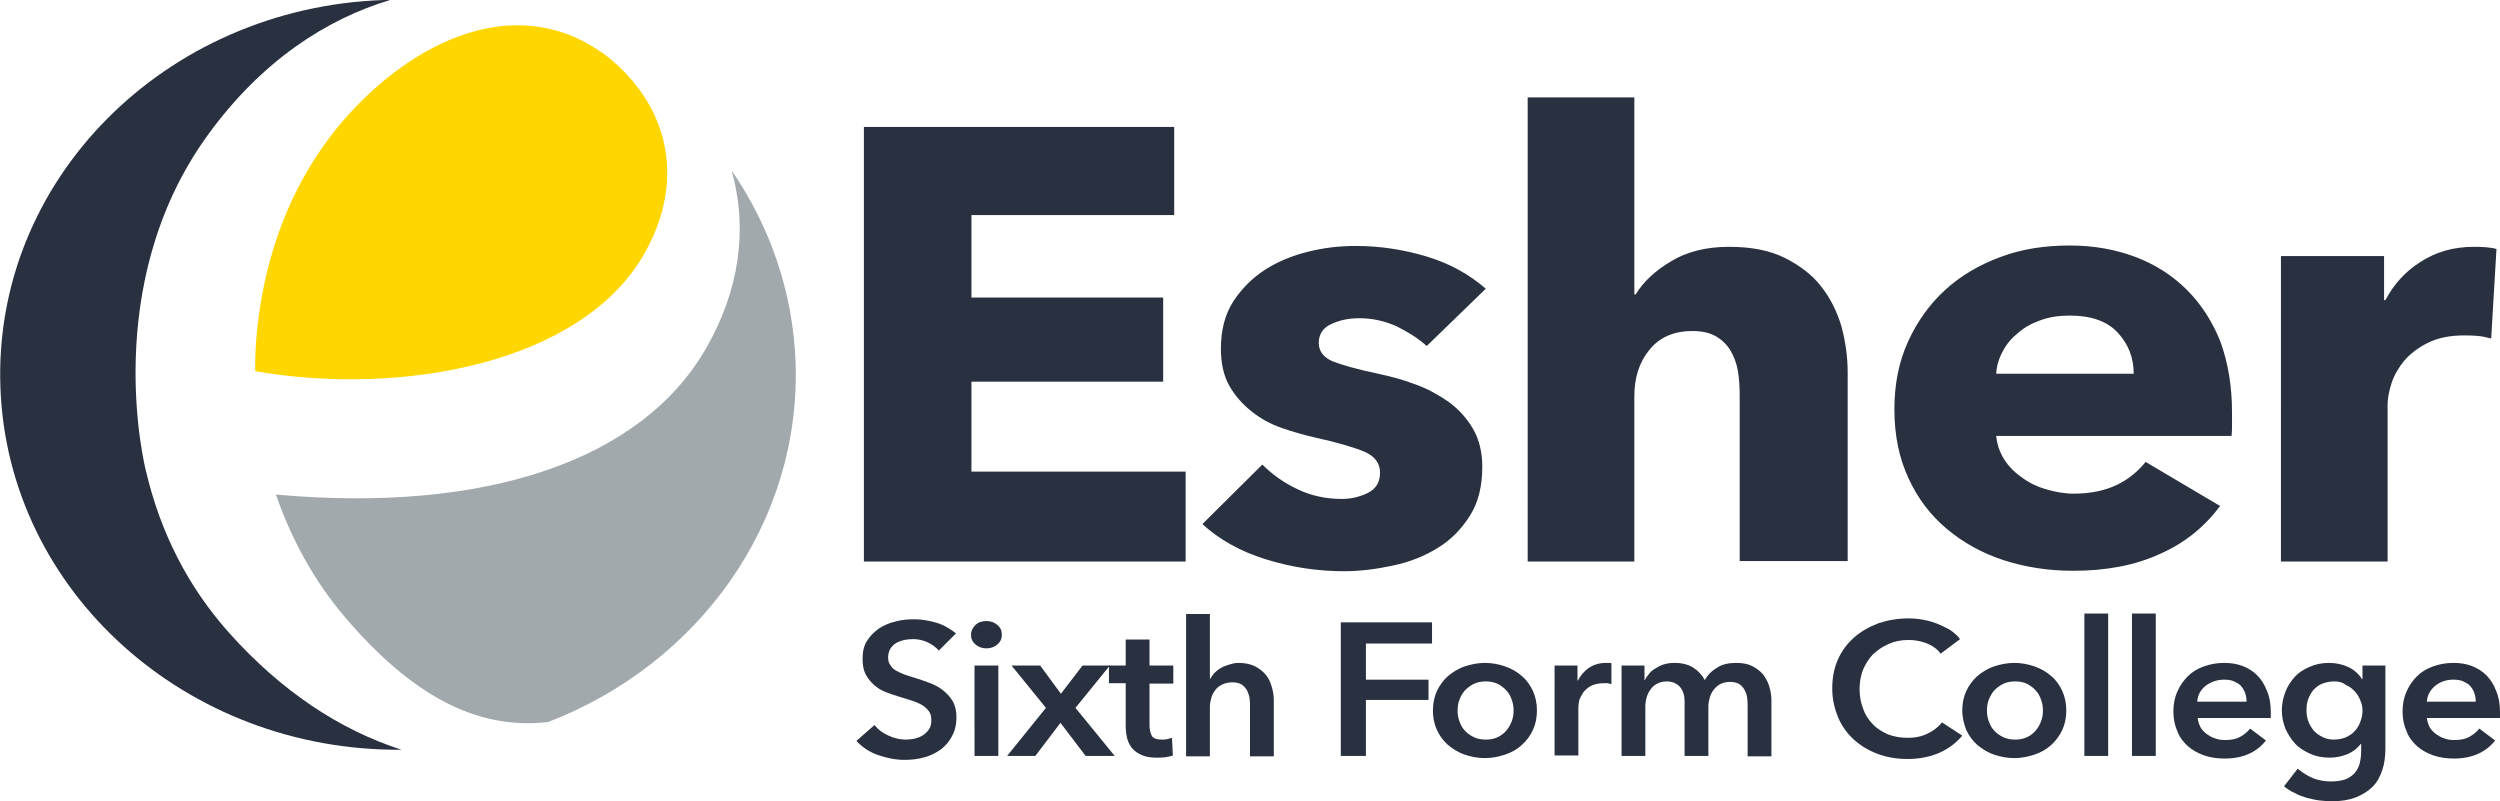
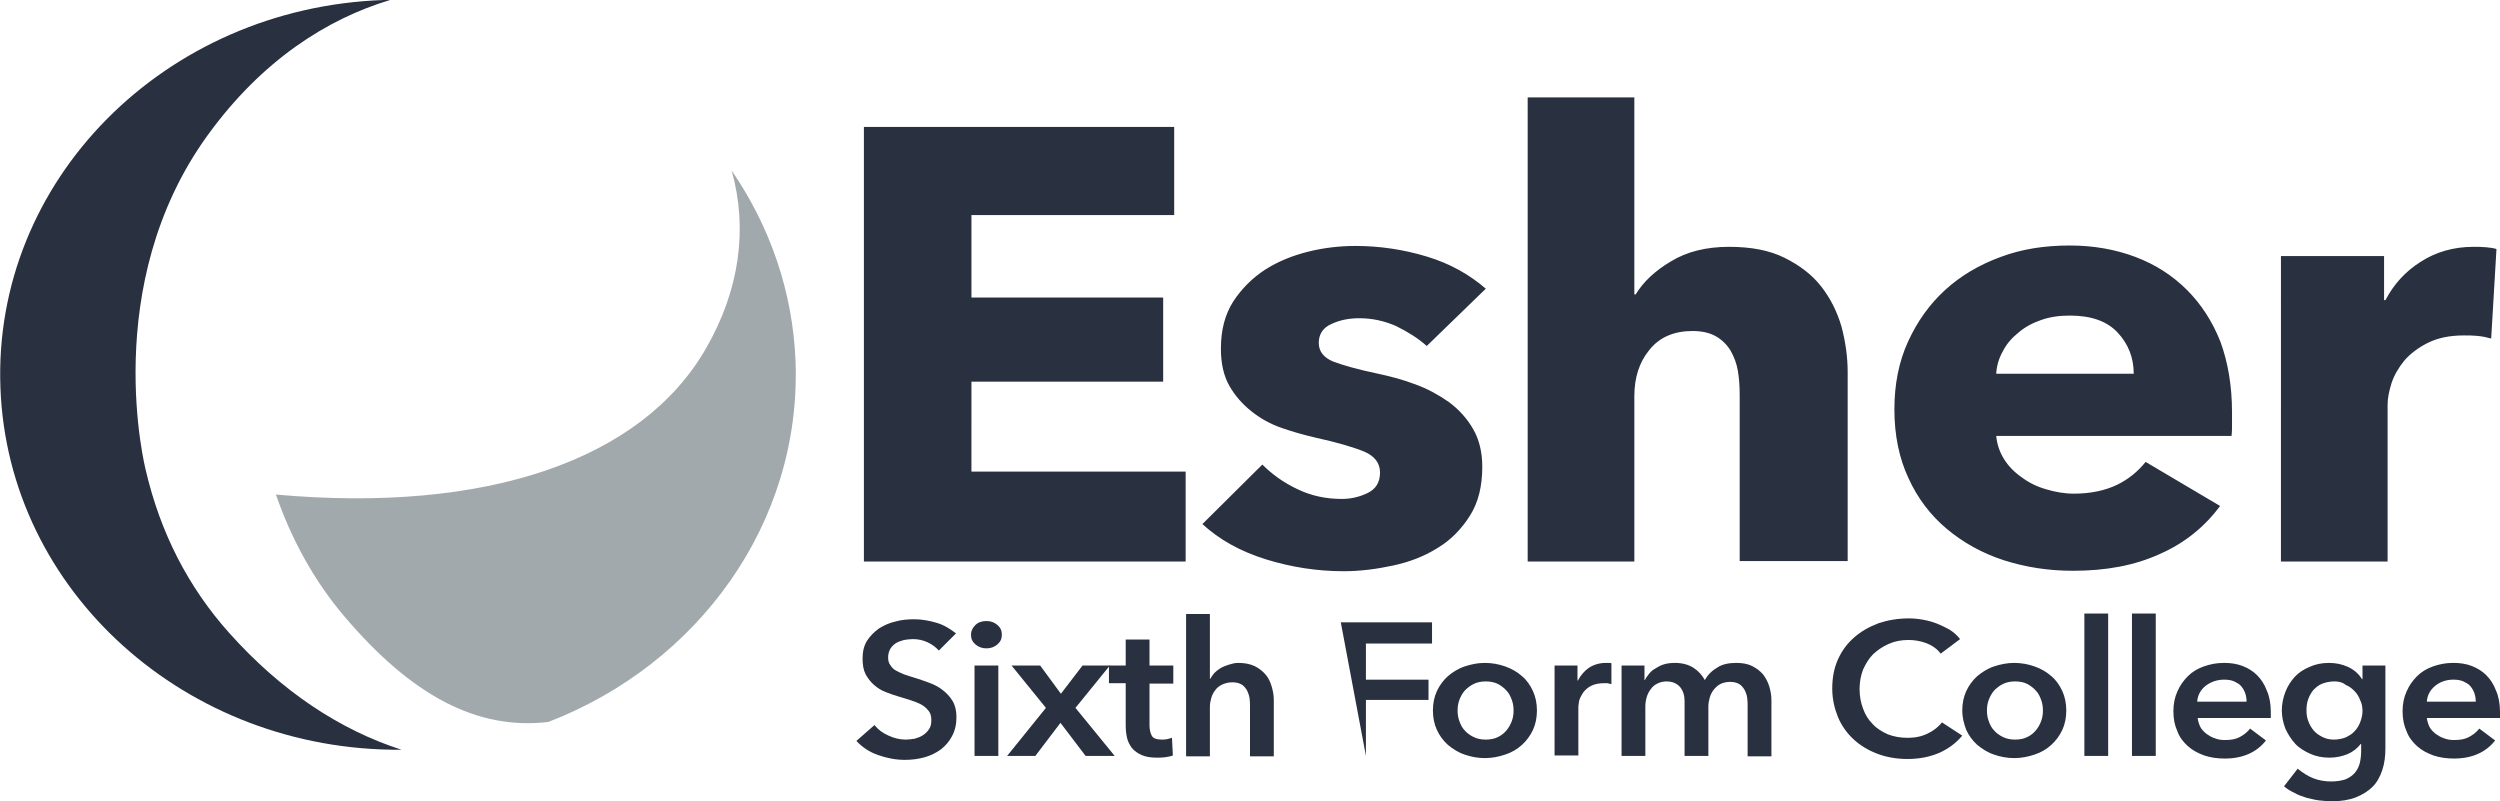
<svg xmlns="http://www.w3.org/2000/svg" version="1.1" id="Layer_1" x="0" y="0" viewBox="0 0 567.2 181.8" xml:space="preserve">
  <style>.st2{fill:#293040}.st3{fill:none}</style>
-   <path d="M126.4 7C106.1 1.1 85 16.8 73.6 32.8 58.3 54.1 57.8 78.5 57.9 84.2c32.8 5.8 74.6-1.6 88.6-27.2 7.3-13.4 5.1-24.3 1.9-31.1-2.5-5.3-6.6-10.1-11.3-13.6C133.6 9.8 130 8 126.4 7" fill="#ffd600" />
  <path d="M160.2 79c-14.6 25.5-50.1 37.5-97.6 33.2 3.6 10.4 8.8 19.7 15.4 27.5 15.4 18.2 30.3 26 46.4 24.1 34-13.1 57.4-45.1 56.1-81.7-.6-16-5.9-30.9-14.5-43.4 3.7 13.2 1.8 27.1-5.8 40.3" fill="#a2a9ad" />
  <path class="st2" d="M52 143.6c-9.3-10.4-15.6-22.7-18.9-36.8-.1-.4-10.7-42 14-76.1C59.4 13.7 74.2 4.3 88.5 0h-1.4C37.3 1.7-1.7 41 .1 88c1.7 46.2 42.2 82.5 91 82.1-14-4.5-27.3-13.3-39.1-26.5" />
  <path class="st3" d="M0 0h567.2v181.8H0z" />
  <path class="st2" d="M196 127.4V28.8h70.4v20h-46v18.7h43.5v19.1h-43.5V107H269v20.4zm127.7-48.9c-2-1.8-4.3-3.2-6.9-4.5-2.7-1.2-5.5-1.8-8.4-1.8-2.3 0-4.4.4-6.3 1.3-1.9.8-2.9 2.3-2.9 4.3 0 1.9 1.1 3.3 3.2 4.2 2.1.8 5.5 1.8 10.3 2.8 2.8.6 5.5 1.3 8.4 2.4 2.8 1 5.3 2.4 7.6 4 2.3 1.7 4.1 3.7 5.5 6.1s2.1 5.3 2.1 8.6c0 4.4-.9 8.1-2.8 11.1s-4.3 5.5-7.3 7.3c-3 1.9-6.4 3.2-10.1 4-3.7.8-7.5 1.3-11.2 1.3-6 0-11.9-.9-17.7-2.7-5.8-1.8-10.6-4.5-14.4-8l13.6-13.5c2.2 2.2 4.8 4.1 8 5.6 3.1 1.5 6.5 2.2 10 2.2 2 0 3.9-.4 5.8-1.3s2.9-2.4 2.9-4.7c0-2.1-1.2-3.7-3.5-4.7-2.4-1-6.1-2.1-11.1-3.2-2.6-.6-5.1-1.3-7.7-2.2-2.6-.9-4.9-2.2-6.9-3.8-2-1.6-3.7-3.5-5-5.8-1.3-2.3-1.9-5.1-1.9-8.4 0-4.2.9-7.7 2.8-10.7 1.9-2.9 4.3-5.3 7.2-7.2 3-1.9 6.2-3.2 9.8-4.1 3.6-.9 7.2-1.3 10.7-1.3 5.5 0 10.9.8 16.2 2.4 5.3 1.6 9.7 4.1 13.4 7.3l-13.4 13zm71 48.9V89.8c0-2-.1-3.8-.4-5.6-.3-1.8-.9-3.3-1.7-4.7-.8-1.3-1.9-2.4-3.3-3.2-1.4-.8-3.2-1.2-5.3-1.2-4.2 0-7.5 1.4-9.8 4.3-2.3 2.8-3.4 6.3-3.4 10.5v37.5h-24.2V22.1h24.2v44.7h.3c1.7-2.8 4.3-5.3 8-7.5 3.6-2.2 8-3.3 13.2-3.3 5 0 9.2.8 12.6 2.5 3.4 1.7 6.2 3.8 8.3 6.5s3.6 5.7 4.6 9.1c.9 3.4 1.4 6.9 1.4 10.3v42.9h-24.5zm89.4-42.6c0-3.6-1.2-6.7-3.6-9.3-2.4-2.6-6-3.9-10.9-3.9-2.4 0-4.5.3-6.5 1s-3.7 1.6-5.2 2.9c-1.5 1.2-2.7 2.6-3.5 4.2-.9 1.6-1.4 3.3-1.5 5.1h31.2zm22.3 8.7v2.8c0 .9 0 1.8-.1 2.6h-53.4c.2 2 .8 3.7 1.8 5.3 1 1.6 2.4 3 4 4.1 1.6 1.2 3.4 2.1 5.5 2.7 2 .6 4.1 1 6.3 1 3.8 0 7.1-.7 9.8-2 2.7-1.3 4.8-3.1 6.5-5.2l16.9 10c-3.5 4.7-8 8.4-13.7 10.9-5.7 2.6-12.2 3.8-19.7 3.8-5.5 0-10.7-.8-15.7-2.4-4.9-1.6-9.2-4-12.9-7.1-3.7-3.1-6.6-6.9-8.7-11.5-2.1-4.5-3.2-9.7-3.2-15.6 0-5.7 1-10.8 3.1-15.4s4.9-8.5 8.4-11.7c3.5-3.2 7.7-5.7 12.6-7.5 4.8-1.8 10-2.6 15.7-2.6 5.4 0 10.4.9 14.9 2.6 4.5 1.7 8.4 4.2 11.7 7.5 3.2 3.2 5.8 7.2 7.6 11.8 1.7 4.7 2.6 10 2.6 15.9m58.8-16.7c-1.1-.3-2.1-.5-3.2-.6-1-.1-2-.1-3-.1-3.3 0-6 .6-8.2 1.7-2.2 1.1-4 2.5-5.3 4-1.3 1.6-2.3 3.3-2.9 5.1-.6 1.9-.9 3.5-.9 4.9v35.6h-24.2V58.1h23.4v10h.3c1.9-3.6 4.5-6.5 8-8.7 3.4-2.2 7.4-3.4 12-3.4 1 0 1.9 0 2.9.1s1.7.2 2.3.4l-1.2 20.3zM213 147.6c-.6-.7-1.5-1.4-2.6-1.9s-2.2-.7-3.3-.7c-.7 0-1.3.1-2 .2-.7.2-1.3.4-1.8.7-.5.3-1 .8-1.3 1.3s-.5 1.2-.5 1.9.1 1.3.5 1.8c.3.5.7.9 1.2 1.2.5.3 1.2.6 1.9.9.8.3 1.6.5 2.5.8 1 .3 2.1.7 3.2 1.1 1.1.4 2.1.9 3 1.6.9.7 1.7 1.5 2.3 2.5.6 1 .9 2.2.9 3.7 0 1.6-.3 3-1 4.3-.6 1.2-1.5 2.2-2.5 3-1.1.8-2.3 1.4-3.7 1.8-1.4.4-2.9.6-4.5.6-2.1 0-4.1-.4-6.1-1.1-2-.7-3.6-1.8-4.9-3.2l4.1-3.6c.8 1 1.8 1.8 3.2 2.4 1.3.6 2.6.9 3.9.9.7 0 1.3-.1 2-.2.7-.2 1.3-.4 1.9-.8.6-.4 1-.8 1.4-1.4.4-.6.5-1.2.5-2.1 0-.8-.2-1.5-.6-2-.4-.5-.9-1-1.6-1.4-.7-.4-1.5-.7-2.4-1-.9-.3-1.9-.6-2.9-.9-1-.3-1.9-.6-2.9-1s-1.8-.9-2.6-1.6c-.8-.7-1.4-1.5-1.9-2.4-.5-1-.7-2.1-.7-3.6s.3-2.9 1-4 1.6-2 2.7-2.8c1.1-.7 2.4-1.3 3.8-1.6 1.4-.4 2.8-.5 4.3-.5 1.6 0 3.3.3 5 .8 1.7.5 3.1 1.4 4.4 2.4l-3.9 3.9zm8.1 3.4h5.4v20.5h-5.4V151zm-.8-7c0-.8.3-1.5 1-2.2.6-.6 1.5-.9 2.5-.9s1.8.3 2.5.9c.7.6 1 1.3 1 2.2 0 .9-.3 1.6-1 2.2-.7.6-1.5.9-2.5.9s-1.8-.3-2.5-.9c-.7-.6-1-1.3-1-2.2" />
  <path class="st3" d="M0 0h567.2v181.8H0z" />
  <path class="st2" d="M237.3 160.6l-7.8-9.6h6.5l4.7 6.4 4.9-6.4h6.2l-7.8 9.6 8.9 10.9h-6.6l-5.7-7.5-5.7 7.5h-6.4z" />
  <path class="st2" d="M251.6 155.1V151h3.8v-5.9h5.4v5.9h5.4v4.1h-5.4v9.5c0 .9.2 1.7.5 2.3.3.6 1.1.9 2.3.9.4 0 .8 0 1.2-.1.4-.1.8-.2 1.1-.3l.2 4c-.5.2-1.1.3-1.7.4-.7.1-1.3.1-1.9.1-1.5 0-2.6-.2-3.5-.6-.9-.4-1.6-.9-2.2-1.6-.5-.7-.9-1.4-1.1-2.3-.2-.9-.3-1.8-.3-2.8V155h-3.8zm29.3-4.7c1.4 0 2.6.2 3.7.7 1 .5 1.8 1.1 2.5 1.9.7.8 1.1 1.7 1.4 2.7.3 1 .5 2 .5 3.1v12.8h-5.4v-11.3c0-.6 0-1.2-.1-1.9-.1-.6-.3-1.2-.6-1.8-.3-.5-.7-1-1.2-1.3-.5-.3-1.2-.5-2.1-.5s-1.6.2-2.3.5c-.6.3-1.2.7-1.6 1.3-.4.5-.7 1.1-.9 1.8-.2.7-.3 1.3-.3 2v11.2h-5.4v-32.3h5.4V154h.1c.2-.4.5-.8.9-1.3.4-.4.9-.8 1.4-1.1.5-.3 1.2-.6 1.9-.8s1.3-.4 2.1-.4" />
  <path class="st3" d="M0 0h567.2v181.8H0z" />
-   <path class="st2" d="M304.2 141.2h20.7v4.8h-15v8.2h14.2v4.6h-14.2v12.7h-5.7zm26.5 20c0 .8.1 1.6.4 2.4.3.8.6 1.5 1.2 2.1.5.6 1.2 1.1 2 1.5.8.4 1.7.6 2.8.6 1.1 0 2-.2 2.8-.6.8-.4 1.4-.9 1.9-1.5s.9-1.3 1.2-2.1c.3-.8.4-1.6.4-2.4 0-.8-.1-1.6-.4-2.4-.3-.8-.6-1.5-1.2-2.1-.5-.6-1.2-1.1-1.9-1.5-.8-.4-1.7-.6-2.8-.6-1.1 0-2 .2-2.8.6-.8.4-1.4.9-2 1.5-.5.6-.9 1.3-1.2 2.1-.3.8-.4 1.6-.4 2.4m-5.6 0c0-1.6.3-3.1.9-4.4.6-1.3 1.5-2.5 2.5-3.4 1.1-.9 2.3-1.7 3.8-2.2 1.5-.5 3-.8 4.6-.8 1.6 0 3.2.3 4.6.8 1.4.5 2.7 1.2 3.8 2.2 1.1.9 1.9 2.1 2.5 3.4.6 1.3.9 2.8.9 4.4 0 1.6-.3 3.1-.9 4.4-.6 1.3-1.5 2.5-2.5 3.4-1.1 1-2.3 1.7-3.8 2.2-1.5.5-3 .8-4.6.8-1.6 0-3.2-.3-4.6-.8-1.5-.5-2.7-1.3-3.8-2.2-1.1-1-1.9-2.1-2.5-3.4-.6-1.3-.9-2.8-.9-4.4m27.6-10.2h5.2v3.4h.1c.6-1.2 1.5-2.2 2.5-2.9 1.1-.7 2.4-1.1 3.8-1.1h.7c.2 0 .5 0 .6.1v4.7c-.4-.1-.7-.1-.9-.2h-.7c-1.2 0-2.2.2-3 .6-.8.4-1.3.9-1.8 1.5-.4.6-.7 1.2-.9 1.8-.1.6-.2 1.1-.2 1.5v11h-5.4V151zm41.2-.6c1.4 0 2.6.2 3.6.7 1 .5 1.8 1.1 2.5 1.9.6.8 1.1 1.7 1.4 2.7.3 1 .5 2 .5 3.1v12.8h-5.4v-11.4c0-.6 0-1.2-.1-1.9s-.3-1.2-.6-1.8c-.3-.5-.7-1-1.2-1.3-.5-.3-1.2-.5-2.1-.5-.8 0-1.6.2-2.2.5-.6.3-1.1.8-1.5 1.3-.4.5-.7 1.1-.9 1.8-.2.7-.3 1.3-.3 2v11.2h-5.4v-12.4c0-1.3-.3-2.3-1-3.2-.7-.8-1.7-1.3-3.1-1.3-.8 0-1.5.2-2.1.5-.6.3-1.1.7-1.5 1.3-.4.5-.7 1.1-.9 1.8-.2.7-.3 1.4-.3 2v11.3h-5.4V151h5.2v3.3h.1c.2-.5.6-1 1-1.5s.9-.9 1.5-1.2c.6-.4 1.2-.7 1.9-.9.7-.2 1.5-.3 2.4-.3 1.7 0 3.1.4 4.2 1.1 1.1.7 2 1.7 2.6 2.8.7-1.3 1.7-2.2 2.9-2.9 1.1-.7 2.5-1 4.2-1m46.4-2.1c-.8-1.1-2-1.9-3.3-2.4-1.4-.5-2.7-.7-4-.7-1.7 0-3.2.3-4.5.9-1.4.6-2.5 1.4-3.5 2.3-1 1-1.7 2.2-2.3 3.5-.5 1.3-.8 2.8-.8 4.4 0 1.7.3 3.2.8 4.5.5 1.4 1.2 2.5 2.2 3.5.9 1 2.1 1.7 3.4 2.3 1.3.5 2.8.8 4.5.8 1.7 0 3.2-.3 4.6-1 1.3-.6 2.4-1.5 3.2-2.5l4.6 3c-1.4 1.7-3.2 3-5.2 3.9-2.1.9-4.5 1.4-7.2 1.4-2.5 0-4.8-.4-6.9-1.2-2.1-.8-3.9-1.9-5.4-3.3-1.5-1.4-2.7-3.1-3.5-5-.8-2-1.3-4.1-1.3-6.5 0-2.4.4-4.6 1.3-6.6s2.1-3.6 3.7-5 3.4-2.4 5.5-3.2c2.1-.7 4.4-1.1 6.9-1.1 1 0 2.1.1 3.2.3 1.1.2 2.2.5 3.2.9s2 .9 2.9 1.4c.9.6 1.7 1.3 2.3 2.1l-4.4 3.3zm10.5 12.9c0 .8.1 1.6.4 2.4.3.8.6 1.5 1.2 2.1.5.6 1.2 1.1 2 1.5.8.4 1.7.6 2.8.6 1.1 0 2-.2 2.8-.6.8-.4 1.4-.9 1.9-1.5s.9-1.3 1.2-2.1c.3-.8.4-1.6.4-2.4 0-.8-.1-1.6-.4-2.4-.3-.8-.6-1.5-1.2-2.1-.5-.6-1.2-1.1-1.9-1.5-.8-.4-1.7-.6-2.8-.6-1.1 0-2 .2-2.8.6-.8.4-1.4.9-2 1.5-.5.6-.9 1.3-1.2 2.1-.3.8-.4 1.6-.4 2.4m-5.6 0c0-1.6.3-3.1.9-4.4.6-1.3 1.5-2.5 2.5-3.4 1.1-.9 2.3-1.7 3.8-2.2 1.5-.5 3-.8 4.6-.8 1.6 0 3.2.3 4.6.8 1.4.5 2.7 1.2 3.8 2.2 1.1.9 1.9 2.1 2.5 3.4.6 1.3.9 2.8.9 4.4 0 1.6-.3 3.1-.9 4.4-.6 1.3-1.5 2.5-2.5 3.4-1.1 1-2.3 1.7-3.8 2.2-1.5.5-3 .8-4.6.8-1.6 0-3.2-.3-4.6-.8-1.5-.5-2.7-1.3-3.8-2.2-1.1-1-1.9-2.1-2.5-3.4-.5-1.3-.9-2.8-.9-4.4" />
+   <path class="st2" d="M304.2 141.2h20.7v4.8h-15v8.2h14.2v4.6h-14.2v12.7zm26.5 20c0 .8.1 1.6.4 2.4.3.8.6 1.5 1.2 2.1.5.6 1.2 1.1 2 1.5.8.4 1.7.6 2.8.6 1.1 0 2-.2 2.8-.6.8-.4 1.4-.9 1.9-1.5s.9-1.3 1.2-2.1c.3-.8.4-1.6.4-2.4 0-.8-.1-1.6-.4-2.4-.3-.8-.6-1.5-1.2-2.1-.5-.6-1.2-1.1-1.9-1.5-.8-.4-1.7-.6-2.8-.6-1.1 0-2 .2-2.8.6-.8.4-1.4.9-2 1.5-.5.6-.9 1.3-1.2 2.1-.3.8-.4 1.6-.4 2.4m-5.6 0c0-1.6.3-3.1.9-4.4.6-1.3 1.5-2.5 2.5-3.4 1.1-.9 2.3-1.7 3.8-2.2 1.5-.5 3-.8 4.6-.8 1.6 0 3.2.3 4.6.8 1.4.5 2.7 1.2 3.8 2.2 1.1.9 1.9 2.1 2.5 3.4.6 1.3.9 2.8.9 4.4 0 1.6-.3 3.1-.9 4.4-.6 1.3-1.5 2.5-2.5 3.4-1.1 1-2.3 1.7-3.8 2.2-1.5.5-3 .8-4.6.8-1.6 0-3.2-.3-4.6-.8-1.5-.5-2.7-1.3-3.8-2.2-1.1-1-1.9-2.1-2.5-3.4-.6-1.3-.9-2.8-.9-4.4m27.6-10.2h5.2v3.4h.1c.6-1.2 1.5-2.2 2.5-2.9 1.1-.7 2.4-1.1 3.8-1.1h.7c.2 0 .5 0 .6.1v4.7c-.4-.1-.7-.1-.9-.2h-.7c-1.2 0-2.2.2-3 .6-.8.4-1.3.9-1.8 1.5-.4.6-.7 1.2-.9 1.8-.1.6-.2 1.1-.2 1.5v11h-5.4V151zm41.2-.6c1.4 0 2.6.2 3.6.7 1 .5 1.8 1.1 2.5 1.9.6.8 1.1 1.7 1.4 2.7.3 1 .5 2 .5 3.1v12.8h-5.4v-11.4c0-.6 0-1.2-.1-1.9s-.3-1.2-.6-1.8c-.3-.5-.7-1-1.2-1.3-.5-.3-1.2-.5-2.1-.5-.8 0-1.6.2-2.2.5-.6.3-1.1.8-1.5 1.3-.4.5-.7 1.1-.9 1.8-.2.7-.3 1.3-.3 2v11.2h-5.4v-12.4c0-1.3-.3-2.3-1-3.2-.7-.8-1.7-1.3-3.1-1.3-.8 0-1.5.2-2.1.5-.6.3-1.1.7-1.5 1.3-.4.5-.7 1.1-.9 1.8-.2.7-.3 1.4-.3 2v11.3h-5.4V151h5.2v3.3h.1c.2-.5.6-1 1-1.5s.9-.9 1.5-1.2c.6-.4 1.2-.7 1.9-.9.7-.2 1.5-.3 2.4-.3 1.7 0 3.1.4 4.2 1.1 1.1.7 2 1.7 2.6 2.8.7-1.3 1.7-2.2 2.9-2.9 1.1-.7 2.5-1 4.2-1m46.4-2.1c-.8-1.1-2-1.9-3.3-2.4-1.4-.5-2.7-.7-4-.7-1.7 0-3.2.3-4.5.9-1.4.6-2.5 1.4-3.5 2.3-1 1-1.7 2.2-2.3 3.5-.5 1.3-.8 2.8-.8 4.4 0 1.7.3 3.2.8 4.5.5 1.4 1.2 2.5 2.2 3.5.9 1 2.1 1.7 3.4 2.3 1.3.5 2.8.8 4.5.8 1.7 0 3.2-.3 4.6-1 1.3-.6 2.4-1.5 3.2-2.5l4.6 3c-1.4 1.7-3.2 3-5.2 3.9-2.1.9-4.5 1.4-7.2 1.4-2.5 0-4.8-.4-6.9-1.2-2.1-.8-3.9-1.9-5.4-3.3-1.5-1.4-2.7-3.1-3.5-5-.8-2-1.3-4.1-1.3-6.5 0-2.4.4-4.6 1.3-6.6s2.1-3.6 3.7-5 3.4-2.4 5.5-3.2c2.1-.7 4.4-1.1 6.9-1.1 1 0 2.1.1 3.2.3 1.1.2 2.2.5 3.2.9s2 .9 2.9 1.4c.9.6 1.7 1.3 2.3 2.1l-4.4 3.3zm10.5 12.9c0 .8.1 1.6.4 2.4.3.8.6 1.5 1.2 2.1.5.6 1.2 1.1 2 1.5.8.4 1.7.6 2.8.6 1.1 0 2-.2 2.8-.6.8-.4 1.4-.9 1.9-1.5s.9-1.3 1.2-2.1c.3-.8.4-1.6.4-2.4 0-.8-.1-1.6-.4-2.4-.3-.8-.6-1.5-1.2-2.1-.5-.6-1.2-1.1-1.9-1.5-.8-.4-1.7-.6-2.8-.6-1.1 0-2 .2-2.8.6-.8.4-1.4.9-2 1.5-.5.6-.9 1.3-1.2 2.1-.3.8-.4 1.6-.4 2.4m-5.6 0c0-1.6.3-3.1.9-4.4.6-1.3 1.5-2.5 2.5-3.4 1.1-.9 2.3-1.7 3.8-2.2 1.5-.5 3-.8 4.6-.8 1.6 0 3.2.3 4.6.8 1.4.5 2.7 1.2 3.8 2.2 1.1.9 1.9 2.1 2.5 3.4.6 1.3.9 2.8.9 4.4 0 1.6-.3 3.1-.9 4.4-.6 1.3-1.5 2.5-2.5 3.4-1.1 1-2.3 1.7-3.8 2.2-1.5.5-3 .8-4.6.8-1.6 0-3.2-.3-4.6-.8-1.5-.5-2.7-1.3-3.8-2.2-1.1-1-1.9-2.1-2.5-3.4-.5-1.3-.9-2.8-.9-4.4" />
  <path class="st3" d="M0 0h567.2v181.8H0z" />
  <path class="st2" d="M472.9 139.2h5.4v32.3h-5.4zm10.8 0h5.4v32.3h-5.4zm26 20c0-.7-.1-1.3-.3-1.9-.2-.6-.5-1.1-.9-1.6s-1-.8-1.6-1.1c-.7-.3-1.4-.4-2.3-.4-1.6 0-3 .5-4.2 1.4-1.1.9-1.8 2.1-1.9 3.6h11.2zm5.5 2.3v1.4h-16.6c.1.7.3 1.4.6 2 .3.6.8 1.1 1.4 1.6.6.4 1.2.8 1.9 1 .7.3 1.5.4 2.3.4 1.4 0 2.5-.2 3.4-.7.9-.5 1.7-1.1 2.3-1.9l3.6 2.7c-2.1 2.7-5.3 4.1-9.3 4.1-1.7 0-3.2-.2-4.7-.7-1.4-.5-2.7-1.2-3.7-2.1-1-.9-1.9-2-2.4-3.4-.6-1.3-.9-2.8-.9-4.5 0-1.7.3-3.2.9-4.5.6-1.4 1.4-2.5 2.4-3.5s2.2-1.7 3.6-2.2c1.4-.5 2.9-.8 4.6-.8 1.5 0 2.9.2 4.2.7 1.3.5 2.4 1.2 3.3 2.1.9.9 1.7 2.1 2.2 3.5.6 1.3.9 3 .9 4.8m14.4-6.9c-1 0-1.9.2-2.7.5-.8.3-1.4.8-2 1.4-.5.6-.9 1.3-1.2 2.1-.3.8-.4 1.6-.4 2.6 0 .8.1 1.6.4 2.4.3.8.7 1.5 1.2 2.1.5.6 1.2 1.1 2 1.5.8.4 1.6.6 2.6.6s1.9-.2 2.7-.5c.8-.4 1.5-.8 2-1.4.6-.6 1-1.3 1.3-2.1.3-.8.5-1.6.5-2.4 0-.9-.1-1.7-.5-2.5-.3-.8-.7-1.5-1.3-2.1s-1.2-1.1-2-1.4c-.7-.6-1.6-.8-2.6-.8m11.6-3.6v18.7c0 1.9-.2 3.5-.7 5-.5 1.5-1.2 2.8-2.2 3.8-1 1-2.3 1.8-3.8 2.4s-3.4.9-5.5.9c-.9 0-1.8-.1-2.8-.2-1-.1-1.9-.4-2.9-.6-.9-.3-1.9-.6-2.7-1.1-.9-.4-1.7-.9-2.4-1.5l3.1-4c1.1.9 2.3 1.7 3.6 2.2 1.3.5 2.7.7 4 .7 1.3 0 2.4-.2 3.3-.5.9-.4 1.6-.9 2.1-1.5s.9-1.4 1.1-2.2c.2-.9.3-1.8.3-2.8v-1.5h-.1c-.8 1-1.8 1.8-3 2.3-1.2.5-2.6.8-4.1.8-1.6 0-3.1-.3-4.4-.9-1.3-.6-2.5-1.3-3.4-2.3-.9-1-1.6-2.1-2.2-3.4-.5-1.3-.8-2.7-.8-4.1 0-1.5.3-2.9.8-4.2.5-1.3 1.2-2.4 2.1-3.4.9-1 2-1.7 3.4-2.3 1.3-.6 2.8-.9 4.4-.9 1.5 0 3 .3 4.3.9 1.3.6 2.4 1.5 3.2 2.8h.1V151h5.2zm20.5 8.2c0-.7-.1-1.3-.3-1.9s-.5-1.1-.9-1.6-1-.8-1.6-1.1c-.7-.3-1.4-.4-2.3-.4-1.6 0-3 .5-4.1 1.4-1.1.9-1.8 2.1-1.9 3.6h11.1zm5.5 2.3v1.4h-16.6c.1.7.3 1.4.6 2 .3.6.8 1.1 1.4 1.6.6.4 1.2.8 1.9 1 .7.3 1.5.4 2.3.4 1.4 0 2.5-.2 3.4-.7.9-.5 1.7-1.1 2.3-1.9l3.6 2.7c-2.1 2.7-5.3 4.1-9.3 4.1-1.7 0-3.2-.2-4.7-.7-1.4-.5-2.7-1.2-3.7-2.1-1-.9-1.9-2-2.4-3.4-.6-1.3-.9-2.8-.9-4.5 0-1.7.3-3.2.9-4.5.6-1.4 1.4-2.5 2.4-3.5s2.2-1.7 3.6-2.2c1.4-.5 2.9-.8 4.6-.8 1.5 0 2.9.2 4.2.7 1.3.5 2.4 1.2 3.3 2.1.9.9 1.7 2.1 2.2 3.5.6 1.3.9 3 .9 4.8" />
  <path class="st3" d="M0 0h567.2v181.8H0z" />
</svg>